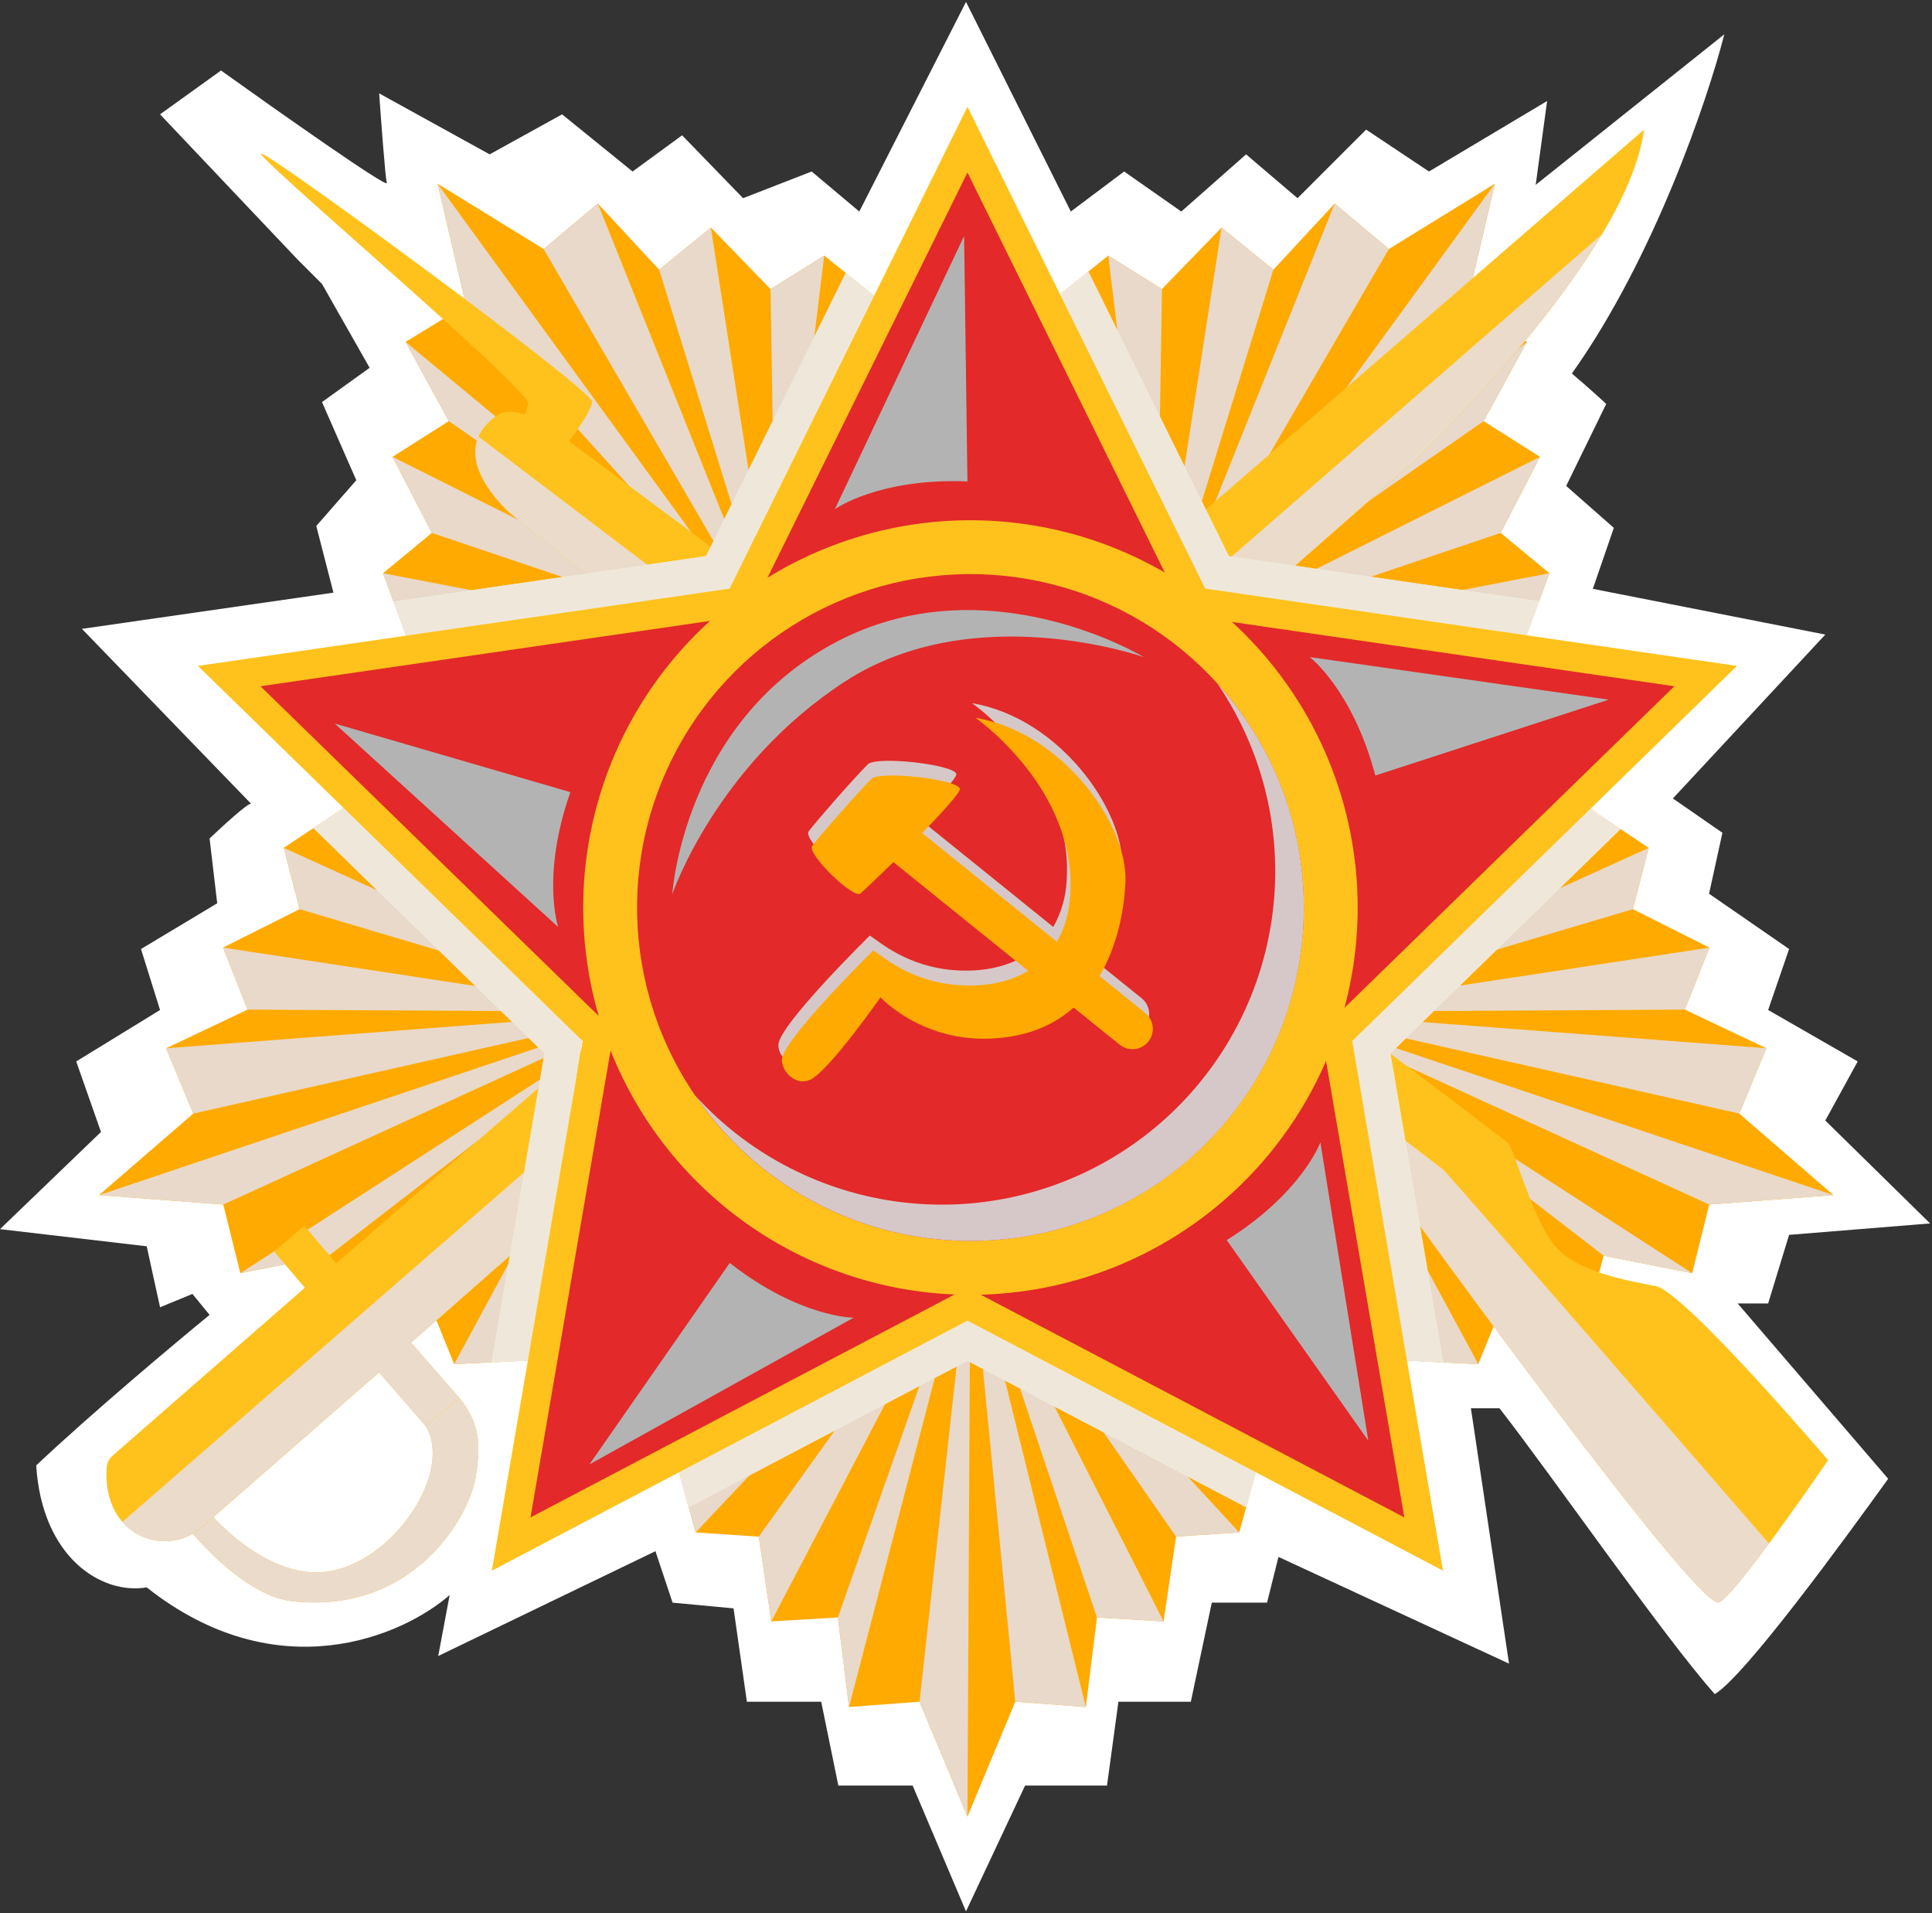
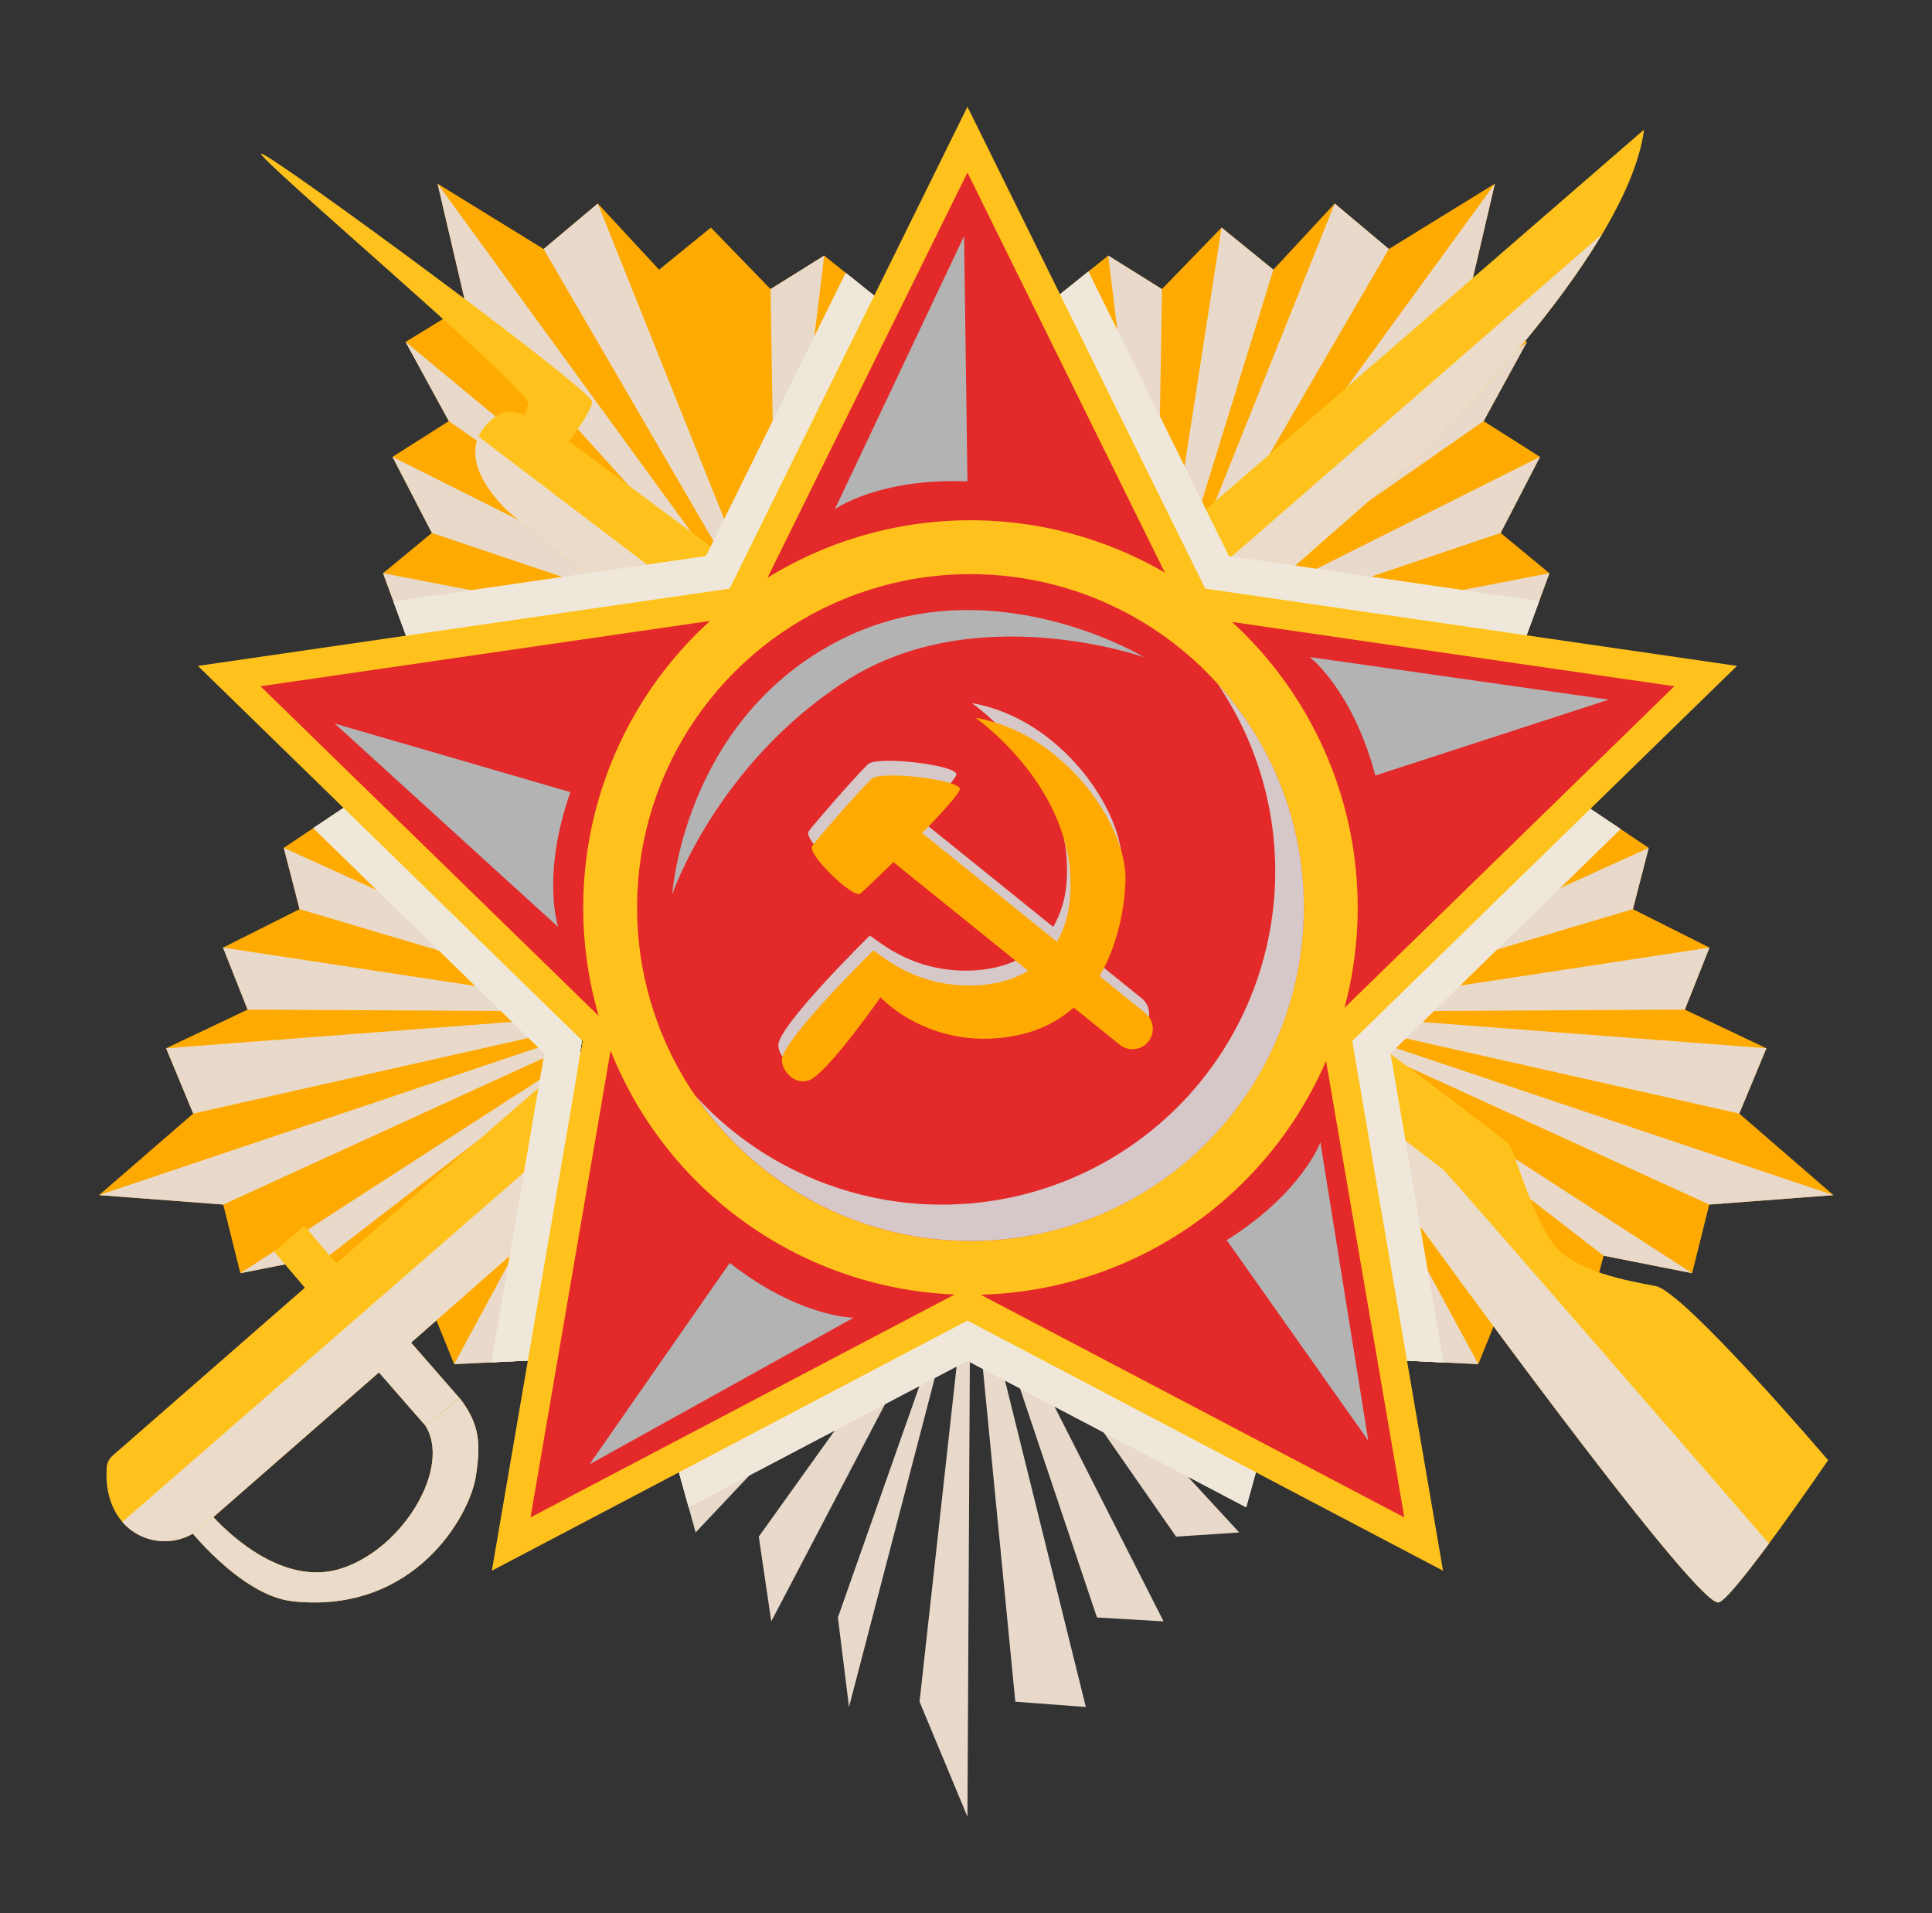
<svg xmlns="http://www.w3.org/2000/svg" width="507" height="502" viewBox="0 0 507 502" fill="none">
  <rect x="0" y="0" width="507" height="502" fill="#333333" stroke="none" />
-   <path d="M65.863 210.858L21.5 165L87.5 155.5L83 138L93.5 126L84.5 105.5L97 96.5L84.5 74.5L78 68L42 30L58 18.5C72.667 29 101.9 49.6 101.5 48C101.1 46.4 100 31.667 99.5 24.5L128.5 40.5L147.5 30L166 45L179 35.5L195 52L213 45L225.5 55.5L253.5 0.5L281 55.5L295 45L310 55.5L327 40.5L340.5 52L358.5 34L375 45L406 26.5L403 48.5L452.5 9C448.167 26 434.1 67.6 412.5 98C418.1 102.8 420.833 105.333 421.5 106L411 127.5L423.5 138.5L418 154.5L479 166.5L439 209.5L452 218.5L448.5 234.5L469.5 249L464 265L487.5 278.5L479 294L506.5 321L469.5 324L464 342H456L495.5 388C484.333 403.5 458 439.7 450 444.5C436.8 429.7 407.167 387 393.5 369.5H386L396 436.5L335.5 408.5L332.5 420.5H318L312.5 446.5H293.5L290.5 468.5H269L253.5 501.5L239.5 468.5H220L215.5 446.5H196L192.5 422L176.5 420.5L172 407L115 434.5L118 418.5C105.833 429.167 72.9 443.7 38.5 416.5C26.5 418.5 11 408.5 9.5 384.5C23.9 370.9 45.833 352.5 55 345L50.5 339.5L42 343L38.5 327L0 322.5L26.5 297L20 278.5L42 265L37 249L57 237L55 220C58.371 216.782 64.841 210.86 65.863 210.858Z" fill="white" />
-   <path d="M253.82 343.04L176.97 381.99L182.55 402.08L199.12 403.18L202.4 425.42L219.88 424.39L222.8 447.88L241.31 446.49L253.88 476.66L266.44 446.49L284.95 447.88L287.87 424.39L305.35 425.42L308.63 403.18L325.2 402.08L330.78 381.99L253.82 343.04Z" fill="#FFAA00" />
  <g style="mix-blend-mode:multiply">
    <path d="M253.88 476.66L254.67 325.61L241.31 446.49L253.88 476.66Z" fill="#E8D9CA" />
  </g>
  <g style="mix-blend-mode:multiply">
    <path d="M222.8 447.88L254.67 325.61L219.88 424.39L222.8 447.88Z" fill="#E8D9CA" />
  </g>
  <g style="mix-blend-mode:multiply">
    <path d="M202.4 425.42L254.67 325.61L199.12 403.18L202.4 425.42Z" fill="#E8D9CA" />
  </g>
  <g style="mix-blend-mode:multiply">
    <path d="M182.55 402.08L254.67 325.61L176.97 381.99L182.55 402.08Z" fill="#E8D9CA" />
  </g>
  <g style="mix-blend-mode:multiply">
    <path d="M266.44 446.49L254.67 325.61L284.95 447.88L266.44 446.49Z" fill="#E8D9CA" />
  </g>
  <g style="mix-blend-mode:multiply">
    <path d="M305.35 425.42L254.67 325.61L287.87 424.39L305.35 425.42Z" fill="#E8D9CA" />
  </g>
  <g style="mix-blend-mode:multiply">
    <path d="M325.2 402.08L254.67 325.61L308.63 403.18L325.2 402.08Z" fill="#E8D9CA" />
  </g>
  <path d="M354.22 271.73L367.11 356.92L387.94 357.92L394.18 342.53L416.32 346.39L420.83 329.47L444.06 334.06L448.54 316.05L481.13 313.57L456.42 292.18L463.54 275.04L442.14 264.9L448.6 248.63L428.51 238.54L432.66 222.46L415.33 210.87L354.22 271.73Z" fill="#FFAA00" />
  <g style="mix-blend-mode:multiply">
    <path d="M481.13 313.57L337.94 265.47L448.54 316.05L481.13 313.57Z" fill="#E8D9CA" />
  </g>
  <g style="mix-blend-mode:multiply">
    <path d="M444.06 334.06L337.94 265.47L420.83 329.47L444.06 334.06Z" fill="#E8D9CA" />
  </g>
  <g style="mix-blend-mode:multiply">
    <path d="M416.32 346.39L337.94 265.47L394.18 342.53L416.32 346.39Z" fill="#E8D9CA" />
  </g>
  <g style="mix-blend-mode:multiply">
    <path d="M387.94 357.92L337.94 265.47L367.11 356.92L387.94 357.92Z" fill="#E8D9CA" />
  </g>
  <g style="mix-blend-mode:multiply">
    <path d="M456.42 292.18L337.94 265.47L463.54 275.04L456.42 292.18Z" fill="#E8D9CA" />
  </g>
  <g style="mix-blend-mode:multiply">
    <path d="M448.6 248.63L337.94 265.47L442.14 264.9L448.6 248.63Z" fill="#E8D9CA" />
  </g>
  <g style="mix-blend-mode:multiply">
    <path d="M432.66 222.46L337.94 265.47L428.51 238.54L432.66 222.46Z" fill="#E8D9CA" />
  </g>
  <path d="M314.26 156.67L399.39 169.97L406.6 150.4L393.8 139.83L404.13 119.87L389.34 110.49L400.7 89.71L384.86 80.03L392.29 48.2L364.47 65.34L350.26 53.4L334.16 70.76L320.57 59.71L304.92 75.85L290.83 67.06L274.56 80.11L314.26 156.67Z" fill="#FFAA00" />
  <g style="mix-blend-mode:multiply">
    <path d="M392.29 48.2L303.4 170.32L384.86 80.03L392.29 48.2Z" fill="#E8D9CA" />
  </g>
  <g style="mix-blend-mode:multiply">
    <path d="M400.7 89.71L303.4 170.32L389.34 110.49L400.7 89.71Z" fill="#E8D9CA" />
  </g>
  <g style="mix-blend-mode:multiply">
    <path d="M404.13 119.87L303.4 170.32L393.8 139.83L404.13 119.87Z" fill="#E8D9CA" />
  </g>
  <g style="mix-blend-mode:multiply">
    <path d="M406.6 150.4L303.4 170.32L399.39 169.97L406.6 150.4Z" fill="#E8D9CA" />
  </g>
  <g style="mix-blend-mode:multiply">
    <path d="M364.47 65.34L303.4 170.32L350.26 53.4L364.47 65.34Z" fill="#E8D9CA" />
  </g>
  <g style="mix-blend-mode:multiply">
    <path d="M320.57 59.71L303.4 170.32L334.16 70.76L320.57 59.71Z" fill="#E8D9CA" />
  </g>
  <g style="mix-blend-mode:multiply">
    <path d="M290.83 67.06L303.4 170.32L304.92 75.85L290.83 67.06Z" fill="#E8D9CA" />
  </g>
  <path d="M152.9 271.73L140.01 356.92L119.18 357.92L112.95 342.53L90.8 346.39L86.3 329.47L63.07 334.06L58.59 316.05L26 313.57L50.71 292.18L43.59 275.04L64.98 264.9L58.53 248.63L78.62 238.54L74.47 222.46L91.8 210.87L152.9 271.73Z" fill="#FFAA00" />
  <g style="mix-blend-mode:multiply">
    <path d="M26 313.57L169.19 265.47L58.59 316.05L26 313.57Z" fill="#E8D9CA" />
  </g>
  <g style="mix-blend-mode:multiply">
    <path d="M63.07 334.06L169.19 265.47L86.3 329.47L63.07 334.06Z" fill="#E8D9CA" />
  </g>
  <g style="mix-blend-mode:multiply">
    <path d="M90.8 346.39L169.19 265.47L112.95 342.53L90.8 346.39Z" fill="#E8D9CA" />
  </g>
  <g style="mix-blend-mode:multiply">
    <path d="M119.18 357.92L169.19 265.47L140.01 356.92L119.18 357.92Z" fill="#E8D9CA" />
  </g>
  <g style="mix-blend-mode:multiply">
    <path d="M50.71 292.18L169.19 265.47L43.59 275.04L50.71 292.18Z" fill="#E8D9CA" />
  </g>
  <g style="mix-blend-mode:multiply">
    <path d="M58.53 248.63L169.19 265.47L64.98 264.9L58.53 248.63Z" fill="#E8D9CA" />
  </g>
  <g style="mix-blend-mode:multiply">
    <path d="M74.47 222.46L169.19 265.47L78.62 238.54L74.47 222.46Z" fill="#E8D9CA" />
  </g>
  <path d="M192.86 156.67L107.73 169.97L100.52 150.4L113.33 139.83L103 119.87L117.78 110.49L106.43 89.71L122.26 80.03L114.83 48.2L142.66 65.34L156.87 53.4L172.97 70.76L186.55 59.71L202.21 75.85L216.29 67.06L232.56 80.11L192.86 156.67Z" fill="#FFAA00" />
  <g style="mix-blend-mode:multiply">
    <path d="M114.83 48.2L203.73 170.32L122.26 80.03L114.83 48.2Z" fill="#E8D9CA" />
  </g>
  <g style="mix-blend-mode:multiply">
    <path d="M106.43 89.71L203.73 170.32L117.78 110.49L106.43 89.71Z" fill="#E8D9CA" />
  </g>
  <g style="mix-blend-mode:multiply">
    <path d="M103 119.87L203.73 170.32L113.33 139.83L103 119.87Z" fill="#E8D9CA" />
  </g>
  <g style="mix-blend-mode:multiply">
    <path d="M100.52 150.4L203.73 170.32L107.73 169.97L100.52 150.4Z" fill="#E8D9CA" />
  </g>
  <g style="mix-blend-mode:multiply">
    <path d="M142.66 65.34L203.73 170.32L156.87 53.4L142.66 65.34Z" fill="#E8D9CA" />
  </g>
  <g style="mix-blend-mode:multiply">
-     <path d="M186.55 59.71L203.73 170.32L172.97 70.76L186.55 59.71Z" fill="#E8D9CA" />
+     <path d="M186.55 59.71L203.73 170.32L186.55 59.71Z" fill="#E8D9CA" />
  </g>
  <g style="mix-blend-mode:multiply">
    <path d="M216.29 67.06L203.73 170.32L202.21 75.85L216.29 67.06Z" fill="#E8D9CA" />
  </g>
  <path d="M48.68 400.08C48.68 400.08 62.92 418.67 76.86 420.15C108.65 423.52 123.2 397.84 124.86 387.43C126.17 378.93 125.97 373.81 120.71 366.92L111.59 374C118.59 384.79 105.93 406.41 89.4 411.59C71.23 417.28 54.16 396 54.16 396L48.68 400.08Z" fill="#FFC21C" />
  <g style="mix-blend-mode:multiply">
    <path d="M48.68 400.08C48.68 400.08 62.92 418.67 76.86 420.15C108.65 423.52 123.2 397.84 124.86 387.43C126.17 378.93 125.97 373.81 120.71 366.92L111.59 374C118.59 384.79 105.93 406.41 89.4 411.59C71.23 417.28 54.16 396 54.16 396L48.68 400.08Z" fill="#EBDBCA" />
  </g>
  <path d="M88.25 331.47L79.87 321.63L71.94 328.39L80 337.87L29.47 382C29.032 382.398 28.677 382.878 28.424 383.414C28.172 383.949 28.028 384.529 28 385.12C26.78 403.12 43.58 408.93 52.94 400.74L99.47 360.08L111.58 374L120.66 366.92L107.87 352.28L371.09 121C371.09 121 427 68 431.44 34L88.25 331.47Z" fill="#FFC21C" />
  <g style="mix-blend-mode:multiply">
    <path d="M420.4 61.46C402.87 90.85 371.09 121 371.09 121L107.87 352.28L120.66 366.92L111.59 374L99.42 360.09L52.89 400.75C49.944 403.319 46.098 404.614 42.198 404.349C38.298 404.085 34.662 402.283 32.09 399.34L420.4 61.46Z" fill="#EBDBCA" />
  </g>
  <path d="M479.74 383.12C479.74 383.12 454.44 420.19 450.92 420.45C444.29 420.95 369.76 317.72 369.76 317.72C369.76 317.72 140.12 141.27 132.55 133.42C120.41 120.83 124.55 112.91 130.61 108.9C132.5 107.64 135.06 107.9 137.69 108.75C138.109 107.823 138.418 106.849 138.61 105.85C138.71 101.78 65.43 39.79 68.61 40.31C71.79 40.83 155.41 102.31 155.39 105.38C155.39 107.21 152.02 112.15 149.32 115.8H149.38C149.38 115.8 394.12 297.68 395.89 300.1C397.66 302.52 402.17 319.54 407.82 326.61C413.47 333.68 427 336 434.51 337.45C442.02 338.9 479.74 383.12 479.74 383.12Z" fill="#FFC21C" />
  <g style="mix-blend-mode:multiply">
    <path d="M464.22 405C458.22 413.08 452.47 420.34 450.93 420.45C444.3 420.95 369.76 317.73 369.76 317.73C369.76 317.73 140.11 141.27 132.55 133.42C124.63 125.22 123.66 118.99 125.55 114.54C177.83 154.23 377.16 305.54 378.66 306.82C380.16 308.1 446.29 384.31 464.22 405Z" fill="#EBDBCA" />
  </g>
  <g style="mix-blend-mode:multiply">
    <path d="M152.9 271.74L140.01 356.92L128.99 357.45L142.89 276.4L82.23 217.27L91.8 210.86L152.9 271.74Z" fill="#EFE8DA" />
  </g>
  <g style="mix-blend-mode:multiply">
    <path d="M107.73 169.97L103.26 157.84L185.28 145.92L221.96 71.6L232.56 80.11L192.86 156.67L107.73 169.97Z" fill="#EFE8DA" />
  </g>
  <g style="mix-blend-mode:multiply">
    <path d="M330.78 381.98L327.03 395.49L253.87 357.04L180.72 395.49L176.97 381.98L253.83 343.04L330.78 381.98Z" fill="#EFE8DA" />
  </g>
  <g style="mix-blend-mode:multiply">
    <path d="M314.26 156.67L274.56 80.11L285.61 71.25L322.47 145.92L403.89 157.75L399.39 169.97L314.26 156.67Z" fill="#EFE8DA" />
  </g>
  <g style="mix-blend-mode:multiply">
    <path d="M364.87 276.4L378.77 357.48L367.11 356.92L354.22 271.74L415.33 210.86L425.27 217.51L364.87 276.4Z" fill="#EFE8DA" />
  </g>
  <g style="mix-blend-mode:multiply">
    <path d="M330.78 381.98L327.03 395.49L253.87 357.04L180.72 395.49L176.97 381.98L253.83 343.04L330.78 381.98Z" fill="#EFE8DA" />
  </g>
  <g style="mix-blend-mode:multiply">
    <path d="M364.87 276.4L378.77 357.48L367.11 356.92L354.22 271.74L415.33 210.86L425.27 217.51L364.87 276.4Z" fill="#EFE8DA" />
  </g>
  <g style="mix-blend-mode:multiply">
    <path d="M403.89 157.75L399.39 169.97L314.26 156.67L274.56 80.11L285.61 71.25L322.47 145.92L403.89 157.75Z" fill="#EFE8DA" />
  </g>
  <g style="mix-blend-mode:multiply">
    <path d="M152.9 271.74L140.01 356.92L128.99 357.45L142.89 276.4L82.23 217.27L91.8 210.86L152.9 271.74Z" fill="#EFE8DA" />
  </g>
  <g style="mix-blend-mode:multiply">
    <path d="M232.56 80.11L192.86 156.67L107.73 169.97L103.26 157.84L185.28 145.92L221.96 71.6L232.56 80.11Z" fill="#EFE8DA" />
  </g>
  <path d="M152.9 273.14L51.93 174.72L191.47 154.44L253.88 28L316.28 154.44L455.82 174.72L354.85 273.14L378.68 412.12L253.88 346.5L129.07 412.12L152.9 273.14Z" fill="#FFC21C" />
  <path d="M253.88 45.27L311.2 161.43L439.39 180.06L346.63 270.47L368.53 398.14L253.88 337.87L139.22 398.14L161.12 270.47L68.36 180.06L196.55 161.43L253.88 45.27Z" fill="#E32929" />
  <path d="M254.66 136.5C234.561 136.502 214.915 142.464 198.204 153.632C181.494 164.799 168.471 180.672 160.781 199.241C153.092 217.81 151.081 238.243 155.004 257.955C158.927 277.667 168.608 295.773 182.821 309.983C197.034 324.194 215.142 333.87 234.855 337.789C254.567 341.708 275 339.694 293.567 332.001C312.135 324.308 328.005 311.281 339.169 294.569C350.334 277.856 356.292 258.209 356.29 238.11C356.289 224.765 353.659 211.551 348.551 199.222C343.443 186.894 335.956 175.692 326.519 166.257C317.082 156.821 305.878 149.337 293.549 144.232C281.219 139.126 268.005 136.499 254.66 136.5ZM254.66 325.61C237.357 325.608 220.443 320.475 206.057 310.861C191.671 301.247 180.458 287.583 173.838 271.596C167.217 255.61 165.485 238.02 168.861 221.049C172.238 204.079 180.57 188.49 192.805 176.255C205.04 164.02 220.628 155.688 237.599 152.312C254.569 148.935 272.16 150.667 288.146 157.288C304.133 163.909 317.797 175.121 327.411 189.507C337.025 203.893 342.158 220.807 342.16 238.11C342.136 261.309 332.91 283.551 316.505 299.956C300.101 316.36 277.859 325.586 254.66 325.61Z" fill="#FFC21C" />
  <g style="mix-blend-mode:multiply">
    <path d="M342.16 238.12C342.163 256.812 336.177 275.013 325.081 290.055C313.986 305.097 298.363 316.189 280.504 321.705C262.645 327.221 243.488 326.871 225.842 320.707C208.196 314.542 192.989 302.887 182.45 287.45C189.938 295.717 198.953 302.457 209 307.3C226.337 315.711 245.966 318.162 264.839 314.272C283.712 310.382 300.772 300.369 313.37 285.787C325.967 271.206 333.398 252.873 334.506 233.635C335.615 214.397 330.34 195.332 319.5 179.4C334.103 195.468 342.183 216.408 342.16 238.12Z" fill="#D6C8C8" />
  </g>
  <g style="mix-blend-mode:multiply">
    <path d="M299.62 261.94L287.62 252.27C292.62 243.89 294.22 234.08 294.48 227.41C295.06 212.71 278.17 188.41 255.06 184.49C255.06 184.49 281.86 203.13 279.91 231.09C279.702 235.349 278.499 239.499 276.4 243.21L241.08 214.72C246.54 209.09 251.08 204.01 250.98 203.13C250.6 200.6 229.98 198.27 227.74 200.54C223.49 204.8 213.74 216.04 212.2 218.14C210.66 220.24 223.11 232.14 224.89 230.58C226.67 229.02 229.89 225.89 233.52 222.35L268.83 250.84C263.83 253.84 257.6 255 250.98 254.59C238.16 253.82 230.72 247.02 228.26 245.47C228.26 245.47 204.26 269.03 204.26 274.21C204.26 277.32 208.04 281.21 211.85 279.32C216.85 276.8 230.16 257.77 230.16 257.77C230.16 257.77 242.88 271.77 264.73 267.99C270.682 267.058 276.251 264.469 280.8 260.52L292.87 270.26C293.973 271.147 295.382 271.561 296.79 271.411C298.198 271.261 299.488 270.56 300.38 269.46C301.272 268.36 301.693 266.952 301.551 265.543C301.408 264.134 300.714 262.839 299.62 261.94Z" fill="#D6C8C8" />
  </g>
  <path d="M256 188.34C256 188.34 282.78 207 280.84 235C279.63 252.46 266.71 259.4 251.9 258.5C239.08 257.73 231.64 250.93 229.18 249.37C229.18 249.37 205.18 272.94 205.18 278.12C205.18 281.22 208.95 285.12 212.76 283.23C217.76 280.71 231.07 261.67 231.07 261.67C231.07 261.67 243.8 275.67 265.64 271.9C289.59 267.76 294.85 243.9 295.35 231.31C296 216.57 279.09 192.23 256 188.34Z" fill="#FFAA00" />
  <path d="M301.34 273.31C300.449 274.41 299.158 275.112 297.75 275.262C296.343 275.411 294.933 274.997 293.83 274.11L234.44 226.2C230.84 229.74 227.59 232.83 225.81 234.43C224.03 236.03 211.7 224 213.12 222C214.54 220 224.41 208.65 228.66 204.39C230.93 202.13 251.52 204.46 251.9 206.99C252.04 207.87 247.46 212.99 242 218.58L300.55 265.8C301.648 266.693 302.348 267.984 302.496 269.392C302.644 270.799 302.228 272.208 301.34 273.31Z" fill="#FFAA00" />
  <g style="mix-blend-mode:overlay">
    <path d="M219.09 133.6C219.09 133.6 230.58 125.37 253.88 126.32L253 61.93L219.09 133.6Z" fill="#B3B3B3" />
  </g>
  <g style="mix-blend-mode:overlay">
    <path d="M146.48 243.23C146.48 243.23 141.96 229.84 149.68 207.84L87.83 189.84L146.48 243.23Z" fill="#B3B3B3" />
  </g>
  <g style="mix-blend-mode:overlay">
    <path d="M224 345.74C224 345.74 209.87 345.74 191.5 331.37L154.69 384.22L224 345.74Z" fill="#B3B3B3" />
  </g>
  <g style="mix-blend-mode:overlay">
    <path d="M346.5 299.72C346.5 299.72 341.68 313 321.92 325.38L359.07 378L346.5 299.72Z" fill="#B3B3B3" />
  </g>
  <g style="mix-blend-mode:overlay">
    <path d="M343.69 172.4C343.69 172.4 354.94 180.94 360.92 203.48L422.17 183.57L343.69 172.4Z" fill="#B3B3B3" />
  </g>
  <g style="mix-blend-mode:overlay">
    <path d="M176.42 234.63C176.42 234.63 179.26 189.91 219.09 168.63C258.92 147.35 300.21 172.43 300.21 172.43C300.21 172.43 255.78 156.75 221.83 178.76C187.88 200.77 176.42 234.63 176.42 234.63Z" fill="#B3B3B3" />
  </g>
</svg>